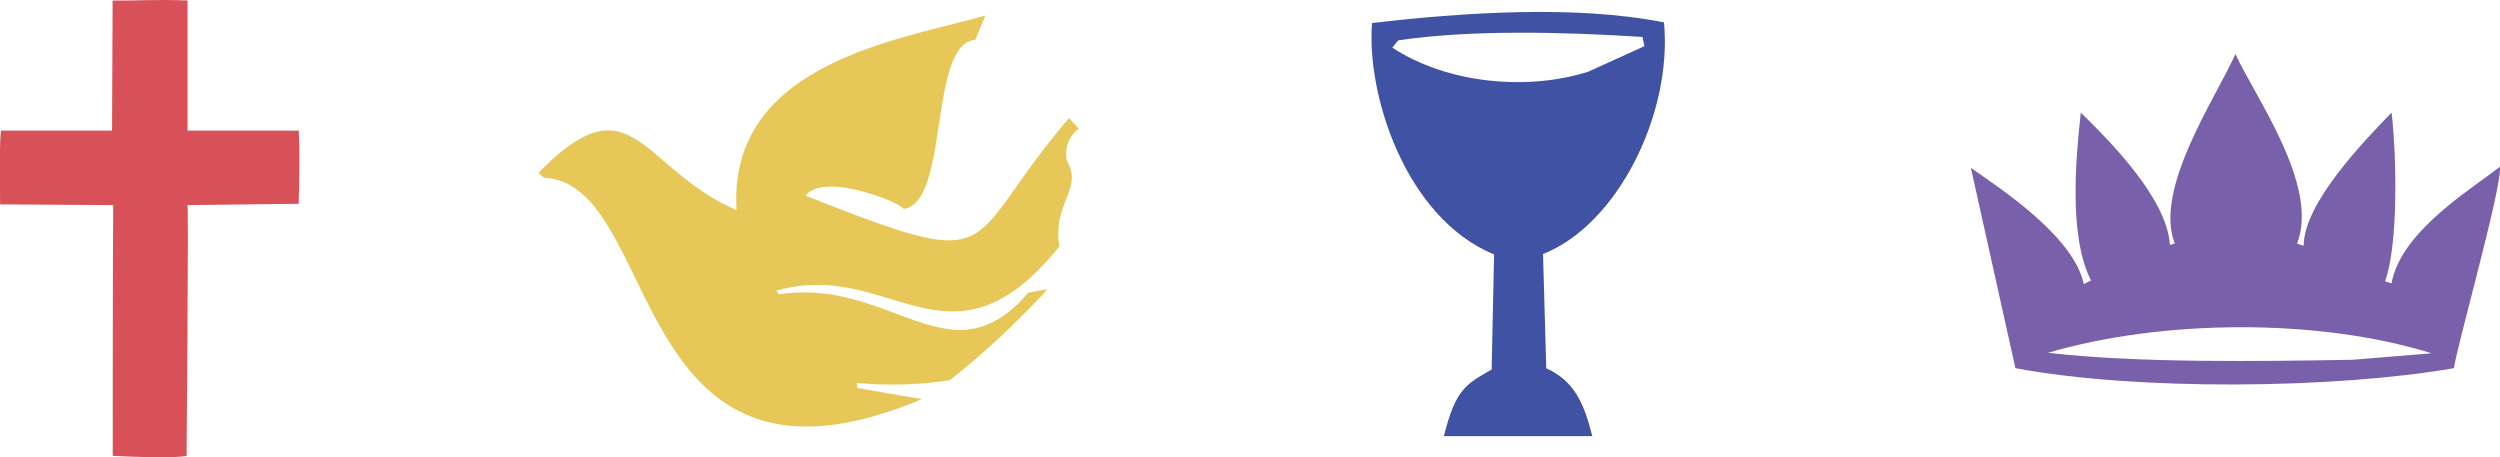
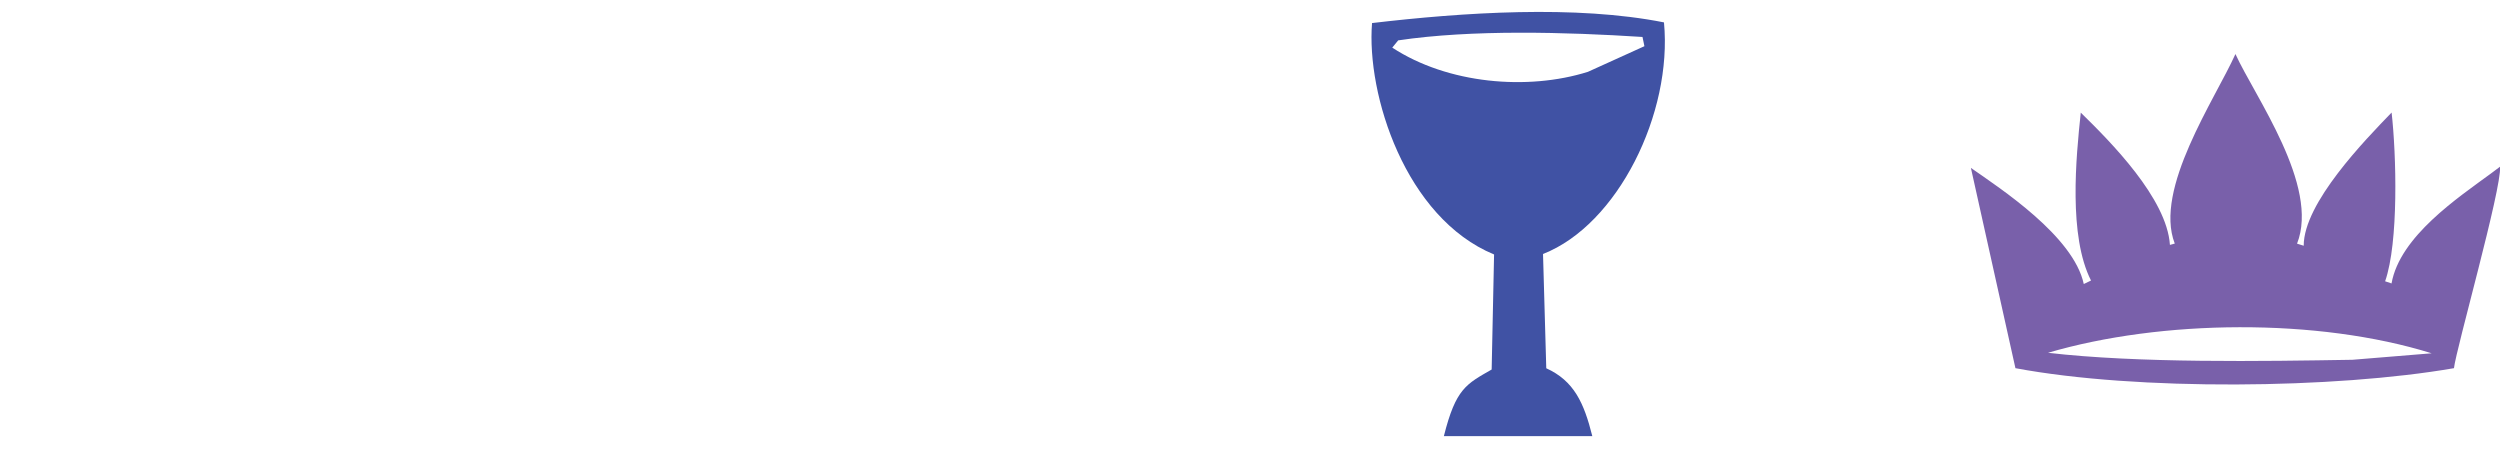
<svg xmlns="http://www.w3.org/2000/svg" viewBox="0 0 300.32 54.93">
  <defs>
    <style>.cls-1{fill:#7960aa;}.cls-1,.cls-2,.cls-3,.cls-4{fill-rule:evenodd;}.cls-2{fill:#4052a4;}.cls-3{fill:#e7c757;}.cls-4{fill:#d85158;}</style>
  </defs>
  <title>color logo svg</title>
  <g id="Layer_2" data-name="Layer 2">
    <g id="Layer_1-2" data-name="Layer 1">
      <g id="Layer_2-2" data-name="Layer 2">
        <path class="cls-1" d="M299.29,20.8c-4,2.94-11,7.59-12,13.25l-.77-.26c1.64-4.69,1.35-15.2.78-20.27-3.16,3.27-10.57,10.86-10.56,16l-.8-.25c2.74-6.95-5.1-17.71-7.4-22.78-2.44,5.42-9.83,16.22-7.29,22.77l-.58.16c-.37-5.59-7.12-12.38-10.71-15.89-.58,5.43-1.49,14.81,1.23,20.17l-.87.42c-1.23-5.75-10-11.46-13.56-13.95l5.35,24.06c14.64,2.74,38.38,2.48,52.68,0,.25-2.29,5.74-21.57,5.54-24.21Zm-16.7,22.42c-10.77.18-25.74.42-36.57-.84,13.61-4,32.37-4.21,46.09.06Z" />
        <path class="cls-2" d="M199.89,2.69c-10.61-2.11-24.18-1.2-35.07.08-.69,8.57,4,23.4,14.66,27.8l-.29,13.82c-3.05,1.75-4.31,2.29-5.74,8h17.83c-1-4-2.2-6.64-5.53-8.15l-.39-13.73C194.34,27,200.93,13.6,199.89,2.69Zm-9.14,5.94c-7.25,2.28-16.85,1.45-23.5-2.91l.71-.87c8.85-1.32,20.16-1,29.35-.41l.23,1.11Z" />
-         <path class="cls-3" d="M128.16,19.3c2,3.46-1.75,5.05-.9,10.31-13.16,16.32-20.35,1.31-34,5.32l.33.43c13.49-2.07,20.62,10.71,29.93-.2l2.32-.42a100.18,100.18,0,0,1-11.74,10.93,45.31,45.31,0,0,1-11.14.33v.58c1.5.3,5.62,1,7.81,1.36C75.11,62.93,79.63,22,65.37,21.36a7.45,7.45,0,0,1-.69-.6c11.3-11.53,12.19-.57,23.8,4.48C87.42,7.48,108.32,4.76,118.37,1.86l-1.21,2.93c-5.65.38-3.07,19.69-8.64,20.3,0-.61-9.51-4.54-11.75-1.58,24.4,9.59,18.36,6.22,31.65-9.33l1.18,1.29A3.75,3.75,0,0,0,128.16,19.3Z" />
-         <path class="cls-4" d="M22.51,24.64c.18-.84-.12,30.47-.09,30.12-1.56.33-6.72.11-8.88,0,0-1.43,0-24.42.06-30.12L0,24.55c.06.16-.14-6.45.11-8.86H13.46L13.53.06c2.72.05,5.3-.16,9,0V15.69H35.88c.14,1.7.07,6.33,0,8.79Z" />
      </g>
    </g>
  </g>
</svg>